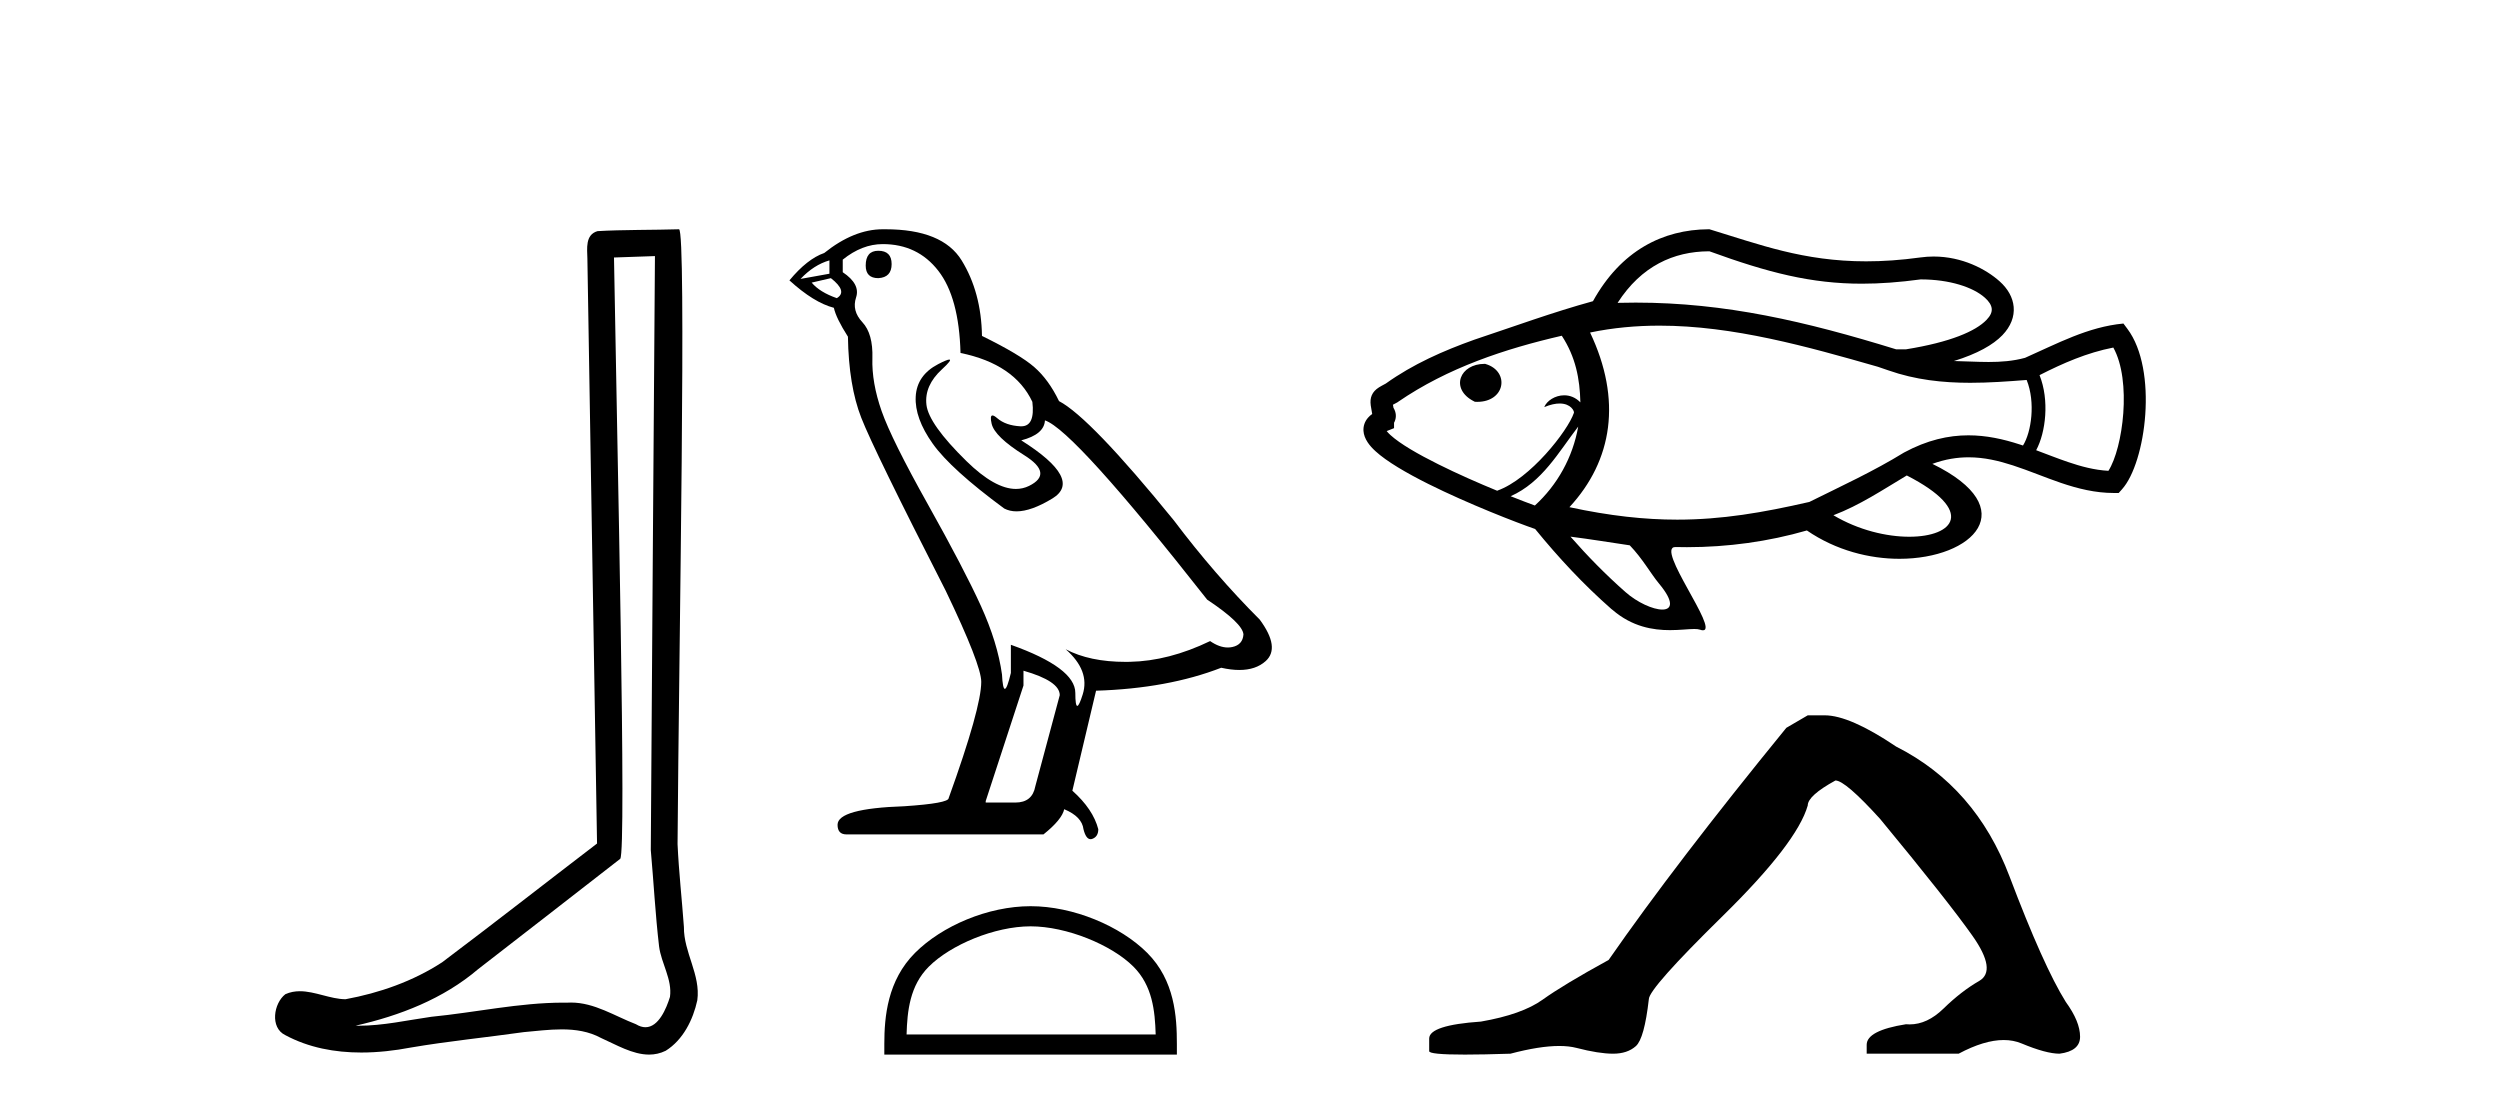
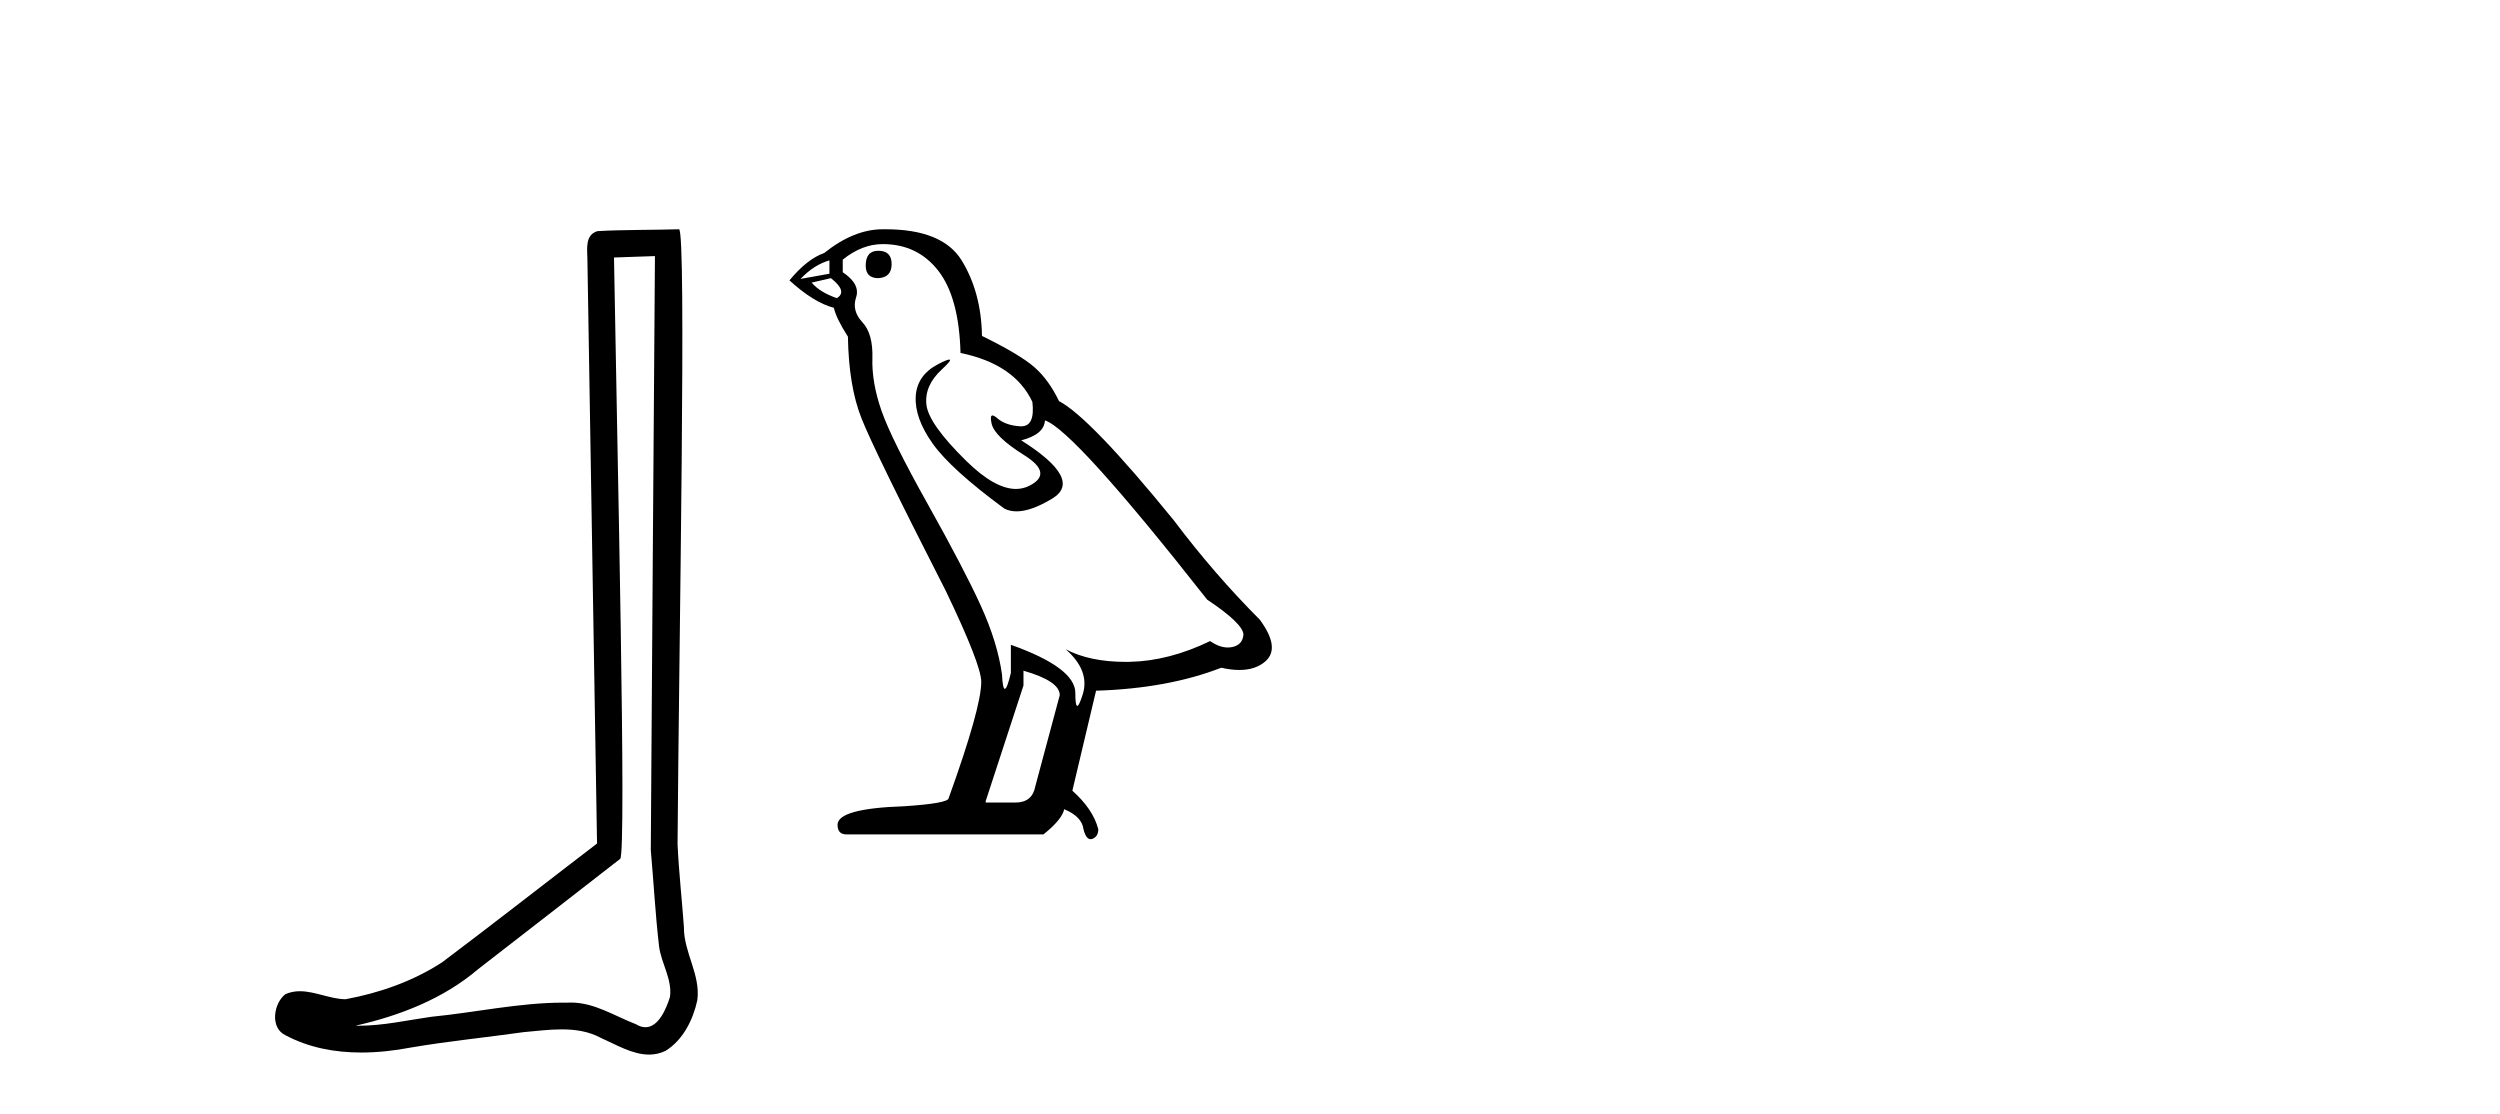
<svg xmlns="http://www.w3.org/2000/svg" width="92.0" height="41.0">
  <path d="M 24.102 9.424 C 24.052 16.711 23.994 23.997 23.949 31.284 C 24.055 32.464 24.116 33.649 24.254 34.826 C 24.334 35.455 24.744 36.041 24.655 36.685 C 24.521 37.12 24.235 37.802 23.753 37.802 C 23.645 37.802 23.529 37.769 23.402 37.691 C 22.621 37.391 21.876 36.894 21.015 36.894 C 20.967 36.894 20.919 36.895 20.87 36.898 C 20.828 36.898 20.785 36.897 20.742 36.897 C 19.105 36.897 17.496 37.259 15.871 37.418 C 14.984 37.544 14.099 37.747 13.199 37.747 C 13.161 37.747 13.123 37.746 13.085 37.745 C 14.71 37.378 16.315 36.757 17.595 35.665 C 19.337 34.31 21.086 32.963 22.825 31.604 C 23.061 31.314 22.712 16.507 22.595 9.476 C 23.097 9.459 23.599 9.441 24.102 9.424 ZM 24.987 8.437 C 24.987 8.437 24.987 8.437 24.986 8.437 C 24.126 8.465 22.845 8.452 21.988 8.506 C 21.529 8.639 21.609 9.152 21.616 9.52 C 21.734 16.694 21.853 23.868 21.971 31.042 C 20.069 32.496 18.184 33.973 16.271 35.412 C 15.201 36.109 13.963 36.543 12.714 36.772 C 12.155 36.766 11.591 36.477 11.034 36.477 C 10.856 36.477 10.678 36.507 10.502 36.586 C 10.073 36.915 9.925 37.817 10.499 38.093 C 11.363 38.557 12.326 38.733 13.294 38.733 C 13.906 38.733 14.521 38.663 15.115 38.55 C 16.495 38.315 17.889 38.178 19.275 37.982 C 19.731 37.942 20.204 37.881 20.67 37.881 C 21.174 37.881 21.67 37.953 22.125 38.201 C 22.673 38.444 23.277 38.809 23.886 38.809 C 24.09 38.809 24.295 38.768 24.498 38.668 C 25.136 38.27 25.505 37.528 25.661 36.81 C 25.79 35.873 25.157 35.044 25.168 34.114 C 25.095 33.096 24.98 32.08 24.934 31.061 C 24.986 23.698 25.27 8.437 24.987 8.437 Z" style="fill:#000000;stroke:none" />
  <path d="M 32.322 9.228 Q 31.858 9.228 31.858 9.773 Q 31.858 10.236 32.322 10.236 Q 32.812 10.209 32.812 9.718 Q 32.812 9.228 32.322 9.228 ZM 30.523 9.582 L 30.523 10.073 L 29.46 10.264 Q 29.95 9.746 30.523 9.582 ZM 30.577 10.236 Q 31.204 10.727 30.795 10.972 Q 30.168 10.754 29.869 10.4 L 30.577 10.236 ZM 32.485 8.983 Q 33.766 8.983 34.529 9.964 Q 35.293 10.945 35.347 12.989 Q 37.337 13.398 37.991 14.788 Q 38.097 15.688 37.585 15.688 Q 37.57 15.688 37.555 15.688 Q 37.01 15.66 36.696 15.388 Q 36.582 15.289 36.524 15.289 Q 36.422 15.289 36.492 15.592 Q 36.601 16.069 37.691 16.751 Q 38.781 17.432 37.868 17.882 Q 37.642 17.993 37.386 17.993 Q 36.61 17.993 35.565 16.969 Q 34.175 15.606 34.093 14.897 Q 34.011 14.189 34.666 13.589 Q 35.055 13.232 34.933 13.232 Q 34.85 13.232 34.529 13.398 Q 33.739 13.807 33.698 14.597 Q 33.657 15.388 34.325 16.328 Q 34.993 17.268 36.955 18.713 Q 37.156 18.818 37.409 18.818 Q 37.948 18.818 38.727 18.345 Q 39.872 17.65 37.582 16.205 Q 38.427 15.987 38.454 15.47 Q 39.517 15.824 44.423 22.066 Q 45.732 22.938 45.759 23.347 Q 45.732 23.728 45.35 23.81 Q 45.268 23.828 45.184 23.828 Q 44.875 23.828 44.532 23.592 Q 43.006 24.328 41.575 24.355 Q 41.5 24.357 41.426 24.357 Q 40.095 24.357 39.217 23.892 L 39.217 23.892 Q 40.117 24.682 39.844 25.554 Q 39.712 25.977 39.644 25.977 Q 39.572 25.977 39.572 25.5 Q 39.572 24.573 37.2 23.728 L 37.2 24.764 Q 37.061 25.35 36.978 25.35 Q 36.9 25.35 36.873 24.818 Q 36.71 23.646 36.097 22.297 Q 35.483 20.948 34.148 18.563 Q 32.812 16.178 32.444 15.129 Q 32.076 14.079 32.104 13.18 Q 32.131 12.281 31.736 11.858 Q 31.34 11.436 31.504 10.945 Q 31.667 10.454 31.013 10.018 L 31.013 9.555 Q 31.722 8.983 32.485 8.983 ZM 37.664 24.682 Q 38.999 25.064 38.999 25.582 L 38.1 28.934 Q 37.991 29.534 37.364 29.534 L 36.274 29.534 L 36.274 29.479 L 37.664 25.227 L 37.664 24.682 ZM 32.583 8.437 Q 32.535 8.437 32.485 8.437 Q 31.422 8.437 30.332 9.31 Q 29.705 9.528 29.051 10.318 Q 29.95 11.136 30.686 11.327 Q 30.768 11.708 31.204 12.39 Q 31.231 14.189 31.695 15.374 Q 32.158 16.56 34.802 21.739 Q 36.11 24.464 36.11 25.091 Q 36.11 26.045 34.911 29.37 Q 34.911 29.561 33.276 29.67 Q 30.822 29.752 30.822 30.352 Q 30.822 30.706 31.15 30.706 L 38.4 30.706 Q 39.081 30.161 39.163 29.779 Q 39.817 30.052 39.872 30.515 Q 39.963 30.882 40.133 30.882 Q 40.164 30.882 40.199 30.869 Q 40.417 30.788 40.417 30.515 Q 40.226 29.779 39.463 29.098 L 40.335 25.418 Q 42.979 25.336 44.941 24.573 Q 45.305 24.655 45.608 24.655 Q 46.213 24.655 46.577 24.328 Q 47.122 23.837 46.359 22.802 Q 44.696 21.139 43.197 19.149 Q 40.117 15.361 38.972 14.761 Q 38.591 13.97 38.059 13.507 Q 37.528 13.044 36.137 12.362 Q 36.11 10.754 35.388 9.582 Q 34.682 8.437 32.583 8.437 Z" style="fill:#000000;stroke:none" />
-   <path d="M 37.926 34.089 C 39.25 34.089 40.908 34.77 41.71 35.572 C 42.412 36.273 42.503 37.204 42.529 38.068 L 33.362 38.068 C 33.388 37.204 33.48 36.273 34.181 35.572 C 34.983 34.77 36.602 34.089 37.926 34.089 ZM 37.926 33.348 C 36.355 33.348 34.665 34.074 33.674 35.065 C 32.658 36.081 32.543 37.418 32.543 38.419 L 32.543 38.809 L 43.309 38.809 L 43.309 38.419 C 43.309 37.418 43.233 36.081 42.217 35.065 C 41.226 34.074 39.497 33.348 37.926 33.348 Z" style="fill:#000000;stroke:none" />
-   <path d="M 62.908 9.248 C 65.073 10.036 66.655 10.44 68.518 10.44 C 69.189 10.44 69.897 10.388 70.681 10.282 C 71.745 10.282 72.611 10.568 73.045 10.957 C 73.195 11.091 73.284 11.227 73.296 11.363 C 73.306 11.484 73.253 11.618 73.103 11.773 C 72.704 12.187 71.78 12.591 70.142 12.855 L 69.777 12.855 C 66.446 11.827 63.491 11.136 60.194 11.136 C 59.974 11.136 59.752 11.139 59.528 11.145 C 60.403 9.785 61.593 9.256 62.877 9.248 C 62.887 9.248 62.898 9.248 62.908 9.248 ZM 54.631 13.39 C 54.187 13.39 53.861 13.61 53.761 13.897 C 53.657 14.195 53.8 14.548 54.247 14.771 L 54.276 14.786 L 54.308 14.787 C 54.328 14.788 54.348 14.788 54.367 14.788 C 54.858 14.788 55.165 14.529 55.237 14.22 C 55.314 13.891 55.121 13.529 54.675 13.397 L 54.654 13.39 L 54.632 13.39 ZM 77.77 12.79 C 78.453 14.016 78.126 16.487 77.59 17.326 C 77.074 17.298 76.584 17.166 76.099 17.001 C 75.708 16.868 75.322 16.714 74.931 16.568 C 75.286 15.908 75.422 14.726 75.055 13.805 C 75.921 13.363 76.807 12.978 77.77 12.79 ZM 57.474 12.355 C 57.985 13.139 58.137 13.936 58.158 14.807 C 57.977 14.621 57.765 14.547 57.563 14.547 C 57.227 14.547 56.919 14.751 56.828 14.982 C 57.059 14.885 57.246 14.849 57.395 14.849 C 57.817 14.849 57.939 15.139 57.921 15.19 C 57.695 15.86 56.306 17.628 55.103 18.055 C 55.103 18.058 55.103 18.06 55.104 18.063 C 54.415 17.78 53.633 17.437 52.927 17.084 C 52.18 16.712 51.521 16.332 51.167 16.008 C 51.111 15.956 51.064 15.908 51.03 15.864 C 51.035 15.862 51.04 15.86 51.045 15.858 L 51.301 15.756 L 51.301 15.557 C 51.31 15.542 51.317 15.526 51.324 15.511 C 51.39 15.357 51.385 15.181 51.28 15.006 C 51.272 14.964 51.266 14.927 51.26 14.894 C 51.3 14.872 51.349 14.846 51.407 14.815 L 51.429 14.803 L 51.449 14.788 C 53.285 13.529 55.384 12.838 57.474 12.355 ZM 58.078 15.699 C 57.878 16.829 57.312 17.847 56.483 18.603 C 56.245 18.516 55.938 18.399 55.592 18.261 C 56.757 17.74 57.35 16.645 58.078 15.699 ZM 61.068 11.984 C 63.784 11.984 66.508 12.754 69.105 13.497 L 69.49 13.629 C 70.488 13.98 71.492 14.087 72.506 14.087 C 73.192 14.087 73.883 14.038 74.581 13.983 L 74.581 13.983 C 74.912 14.804 74.755 15.905 74.446 16.395 C 74.407 16.382 74.367 16.369 74.328 16.356 C 73.722 16.159 73.098 16.02 72.438 16.02 C 71.702 16.02 70.92 16.193 70.067 16.654 C 68.95 17.342 67.756 17.89 66.583 18.472 C 66.581 18.472 66.579 18.473 66.578 18.473 C 64.864 18.865 63.367 19.123 61.722 19.123 C 60.524 19.123 59.248 18.986 57.755 18.664 C 59.348 16.941 59.691 14.711 58.515 12.237 C 59.362 12.06 60.215 11.984 61.068 11.984 ZM 70.17 17.497 C 72.72 18.805 71.908 19.752 70.261 19.752 C 69.434 19.752 68.397 19.513 67.47 18.961 C 68.433 18.597 69.291 18.022 70.17 17.497 ZM 57.794 19.749 C 58.523 19.841 59.248 19.961 59.975 20.068 C 60.452 20.564 60.74 21.1 61.05 21.473 C 61.62 22.159 61.523 22.432 61.173 22.432 C 60.832 22.432 60.252 22.173 59.814 21.785 C 59.087 21.144 58.423 20.466 57.794 19.749 ZM 62.908 8.437 C 62.896 8.437 62.884 8.437 62.872 8.437 C 61.194 8.448 59.653 9.22 58.621 11.084 C 57.146 11.489 55.708 12.017 54.257 12.5 C 53.113 12.909 52.003 13.396 50.997 14.115 C 50.889 14.174 50.807 14.216 50.746 14.255 C 50.62 14.335 50.531 14.43 50.482 14.545 C 50.435 14.652 50.424 14.774 50.443 14.918 C 50.453 14.995 50.473 15.094 50.496 15.231 L 50.497 15.235 C 50.438 15.276 50.387 15.321 50.345 15.37 C 50.223 15.509 50.165 15.679 50.176 15.856 C 50.185 15.998 50.239 16.142 50.332 16.281 C 50.404 16.389 50.5 16.497 50.62 16.606 C 51.029 16.981 51.751 17.404 52.564 17.81 C 54.031 18.542 55.81 19.232 56.493 19.467 C 57.356 20.524 58.266 21.504 59.298 22.411 L 59.34 22.443 C 60.068 23.072 60.839 23.189 61.455 23.189 C 61.821 23.189 62.133 23.147 62.349 23.147 C 62.435 23.147 62.506 23.154 62.559 23.172 C 62.603 23.188 62.639 23.195 62.669 23.195 C 63.267 23.195 60.904 20.131 61.652 20.131 C 61.654 20.131 61.657 20.131 61.659 20.131 C 61.8 20.135 61.94 20.136 62.081 20.136 C 63.582 20.136 65.076 19.931 66.493 19.521 C 67.573 20.262 68.806 20.564 69.901 20.564 C 72.61 20.564 74.478 18.714 71.111 17.07 C 71.584 16.897 72.025 16.829 72.445 16.829 C 73.021 16.829 73.556 16.958 74.077 17.127 C 74.673 17.321 75.251 17.569 75.838 17.769 C 76.468 17.983 77.11 18.142 77.787 18.142 L 77.968 18.142 L 78.088 18.008 C 78.975 17.023 79.423 13.613 78.288 12.101 L 78.142 11.906 C 76.835 12.028 75.696 12.649 74.522 13.168 C 74.079 13.289 73.632 13.321 73.183 13.321 C 72.757 13.321 72.33 13.293 71.904 13.286 C 72.769 13.018 73.347 12.689 73.687 12.336 C 74 12.011 74.135 11.648 74.103 11.292 C 74.073 10.95 73.891 10.625 73.586 10.353 C 73.082 9.902 72.204 9.44 71.157 9.44 C 70.998 9.44 70.836 9.451 70.67 9.474 C 69.944 9.574 69.284 9.617 68.673 9.617 C 66.359 9.617 64.74 8.993 62.908 8.437 Z" style="fill:#000000;stroke:none" />
-   <path d="M 66.525 26.324 L 65.737 26.784 Q 61.662 31.778 59.198 35.326 Q 57.522 36.246 56.767 36.789 Q 56.011 37.331 54.5 37.594 Q 52.594 37.725 52.594 38.218 L 52.594 38.251 L 52.594 38.678 Q 52.572 38.809 53.908 38.809 Q 54.576 38.809 55.584 38.776 Q 56.657 38.492 57.38 38.492 Q 57.741 38.492 58.015 38.563 Q 58.837 38.776 59.362 38.776 Q 59.888 38.776 60.2 38.497 Q 60.512 38.218 60.677 36.772 Q 60.677 36.378 63.404 33.7 Q 66.131 31.022 66.525 29.642 Q 66.525 29.281 67.544 28.722 Q 67.905 28.722 69.187 30.135 Q 71.684 33.158 72.588 34.439 Q 73.491 35.721 72.834 36.099 Q 72.177 36.476 71.52 37.117 Q 70.924 37.698 70.274 37.698 Q 70.207 37.698 70.14 37.692 Q 68.694 37.922 68.694 38.448 L 68.694 38.776 L 72.078 38.776 Q 73.02 38.273 73.736 38.273 Q 74.093 38.273 74.395 38.399 Q 75.298 38.776 75.791 38.776 Q 76.547 38.678 76.547 38.152 Q 76.547 37.594 76.021 36.871 Q 75.2 35.556 73.951 32.254 Q 72.703 28.952 69.778 27.474 Q 68.07 26.324 67.15 26.324 Z" style="fill:#000000;stroke:none" />
</svg>